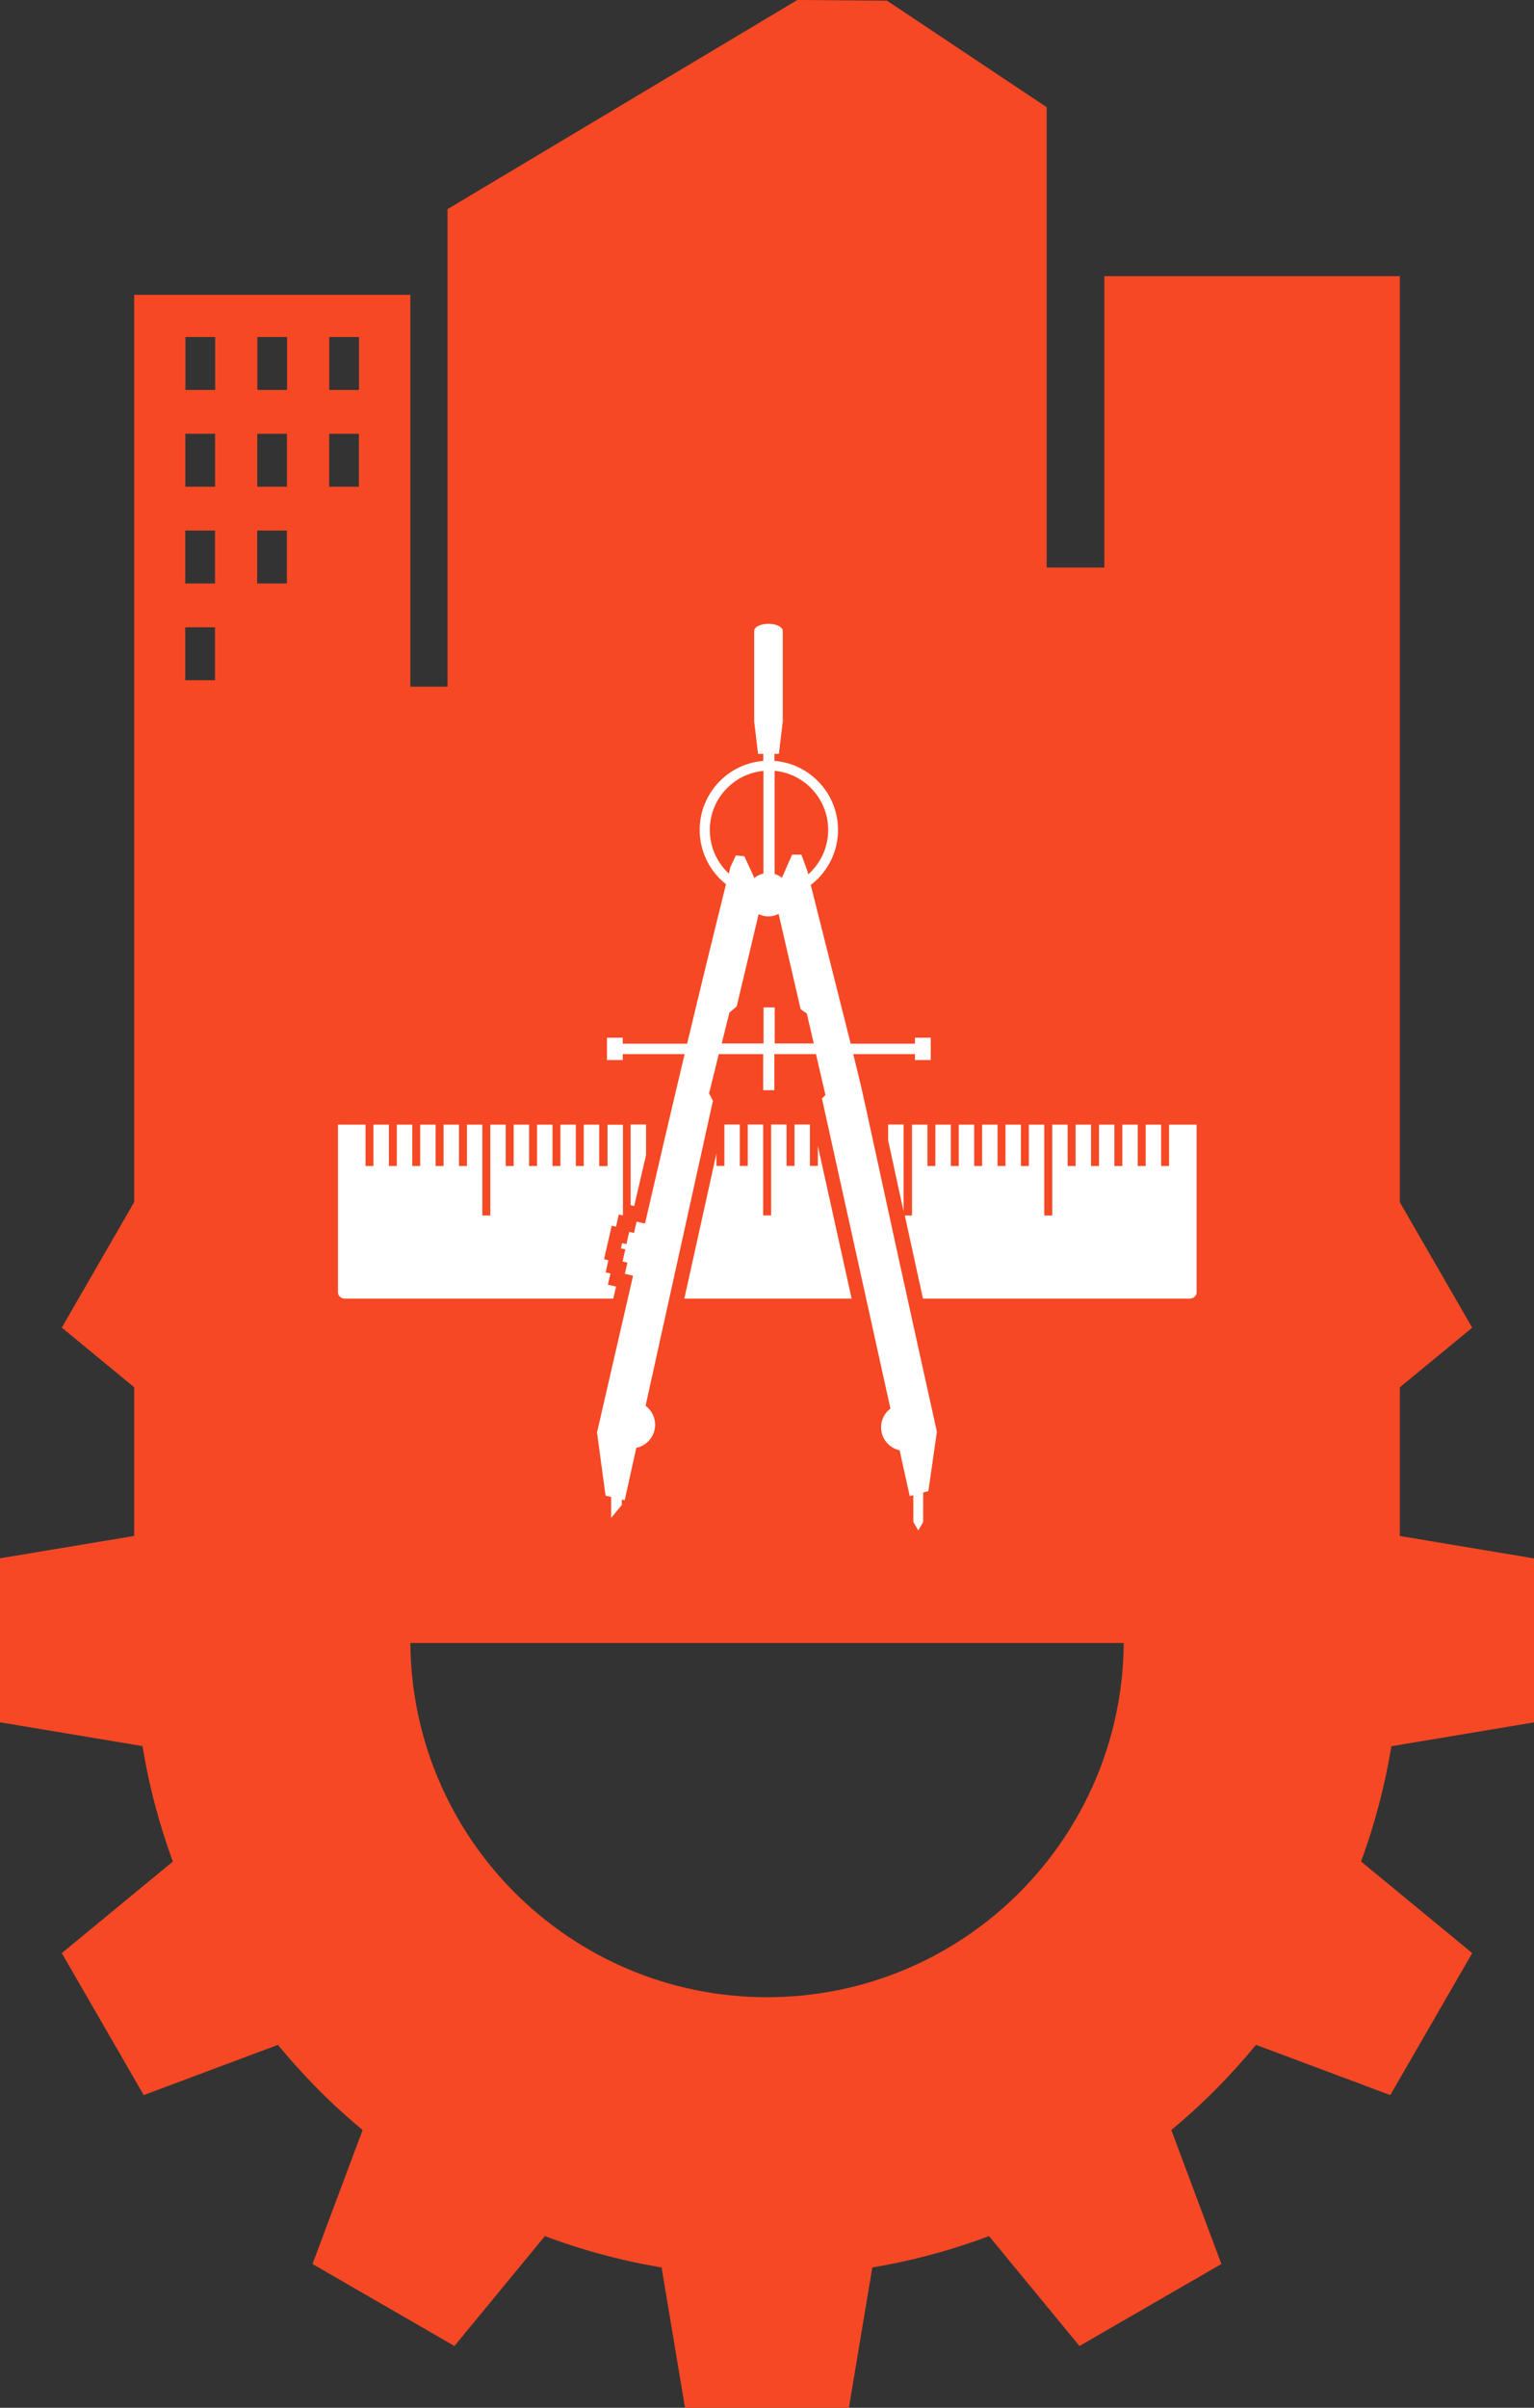
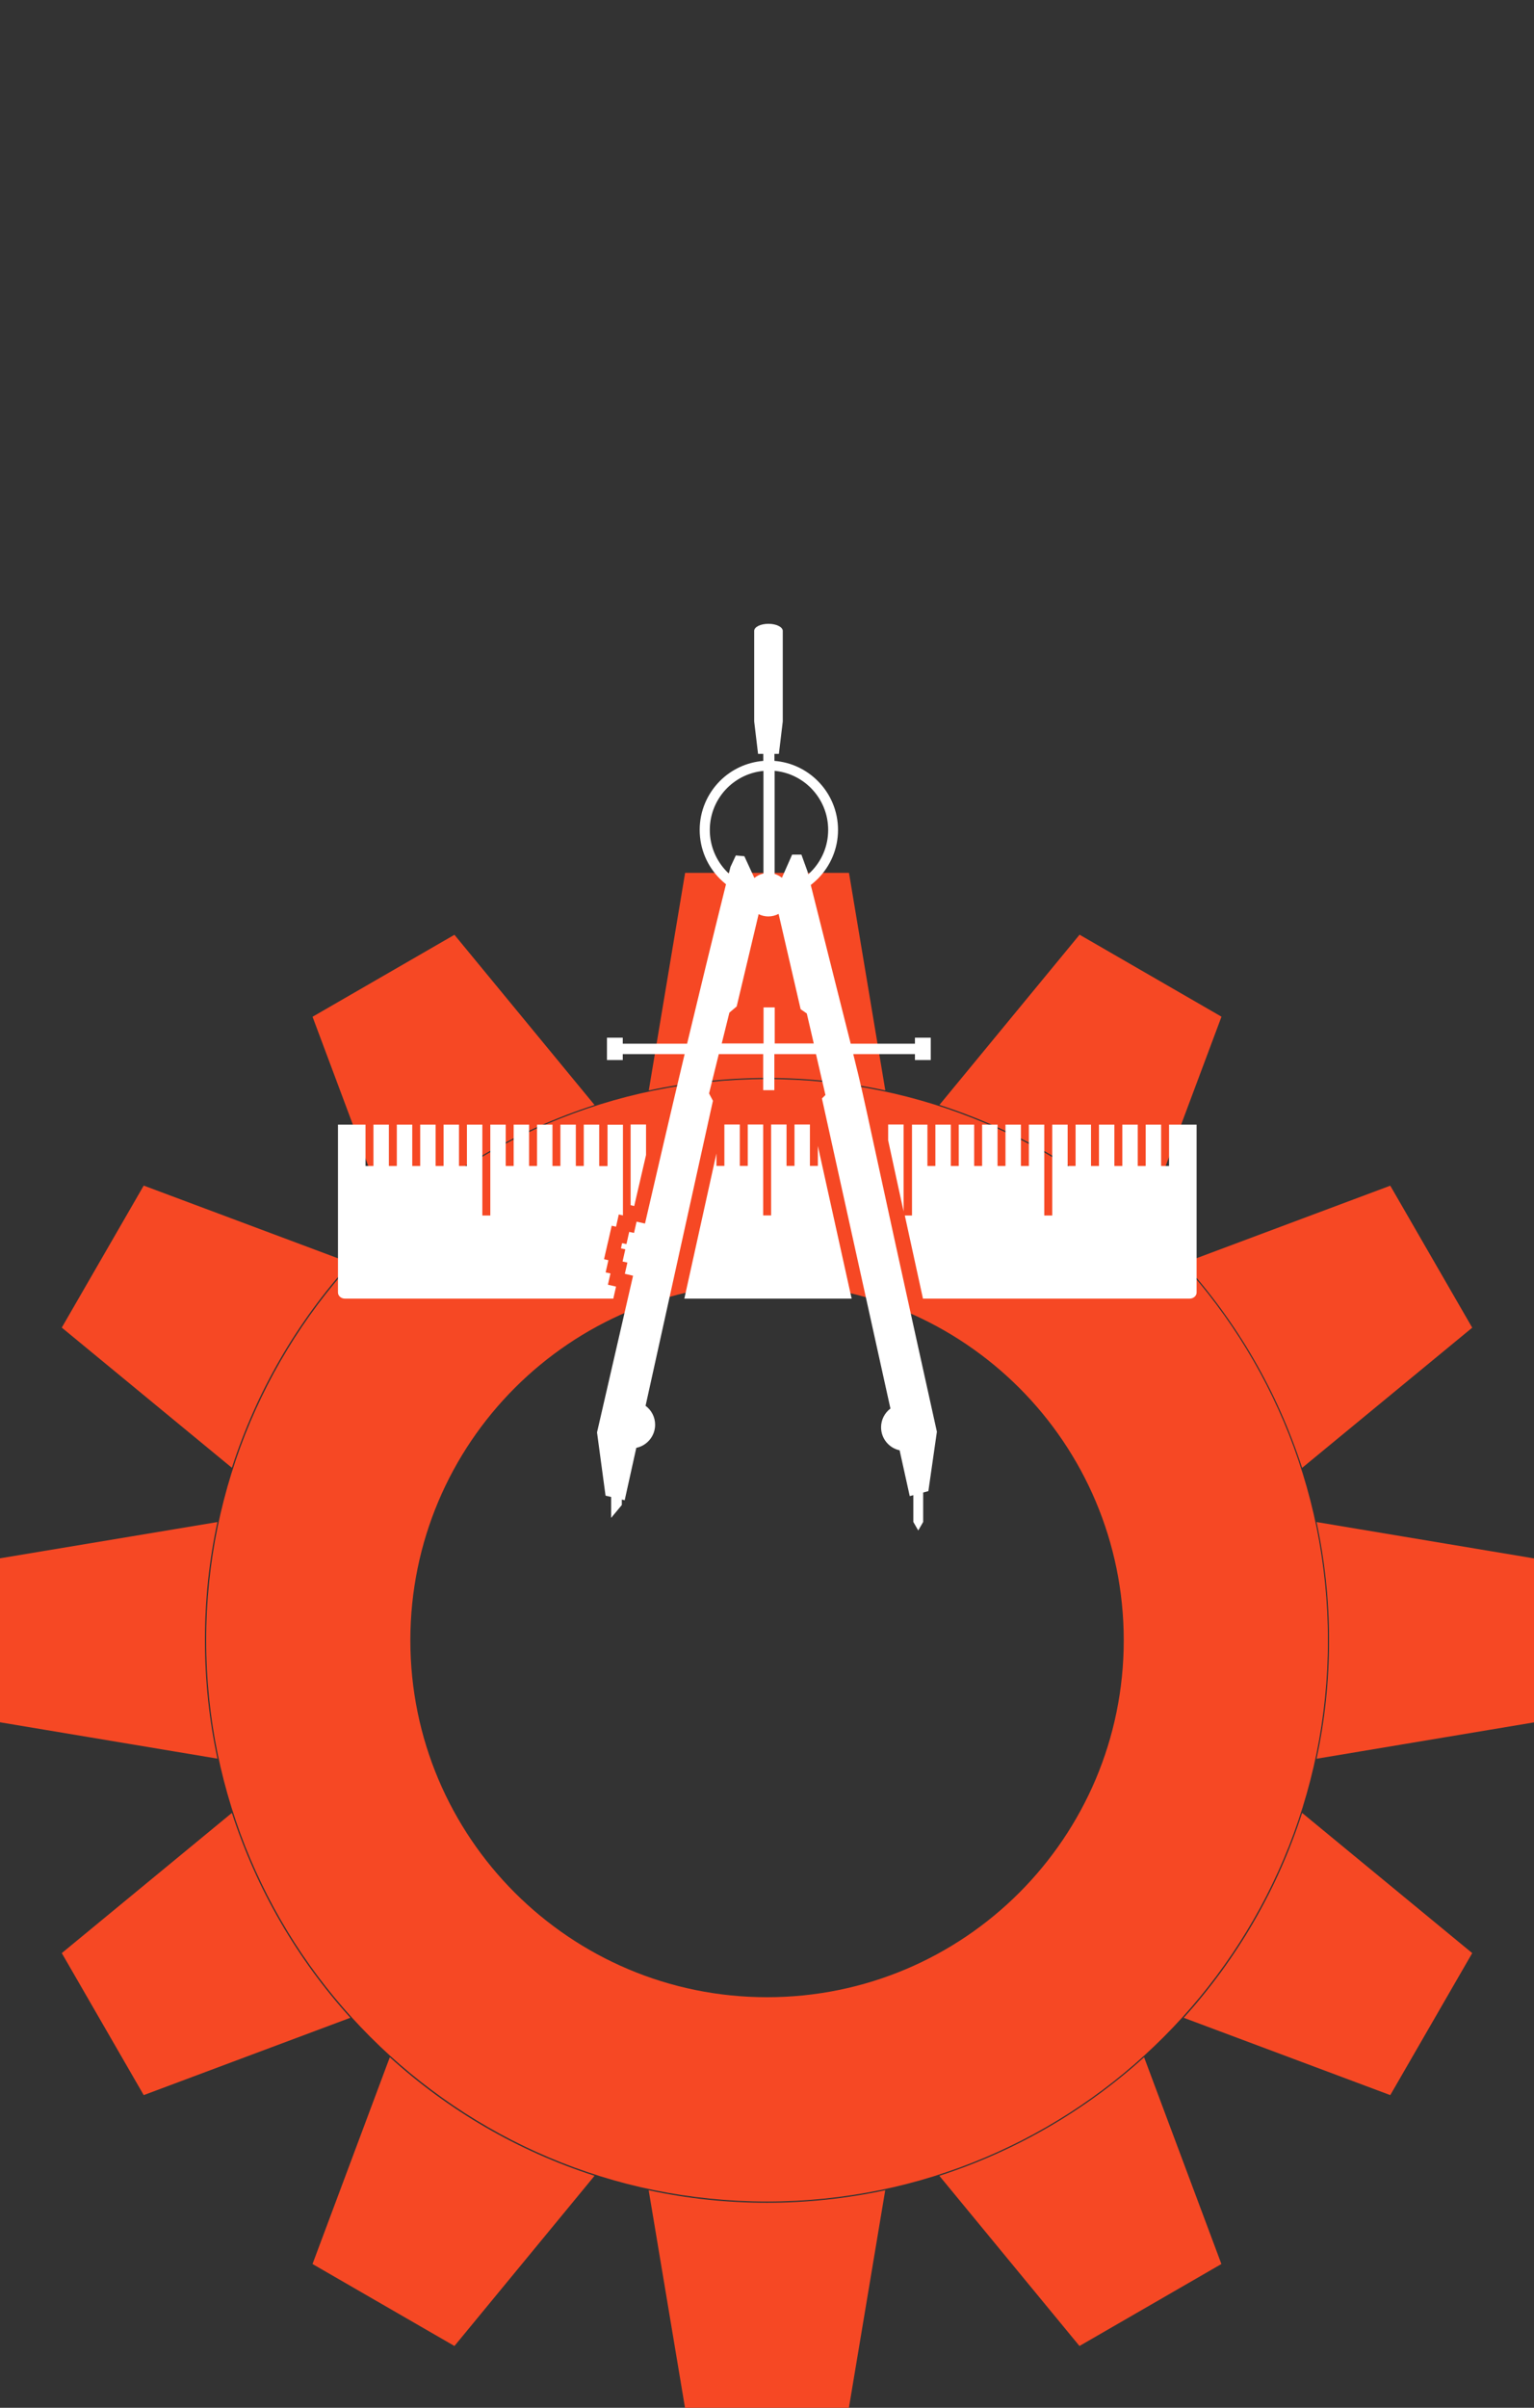
<svg xmlns="http://www.w3.org/2000/svg" id="_Слой_2" data-name="Слой 2" viewBox="0 0 162.13 254.33">
  <rect x="0" y="0" width="162.13" height="254.33" fill="#333333" stroke="none" />
  <defs>
    <style> .cls-1 { fill: #fff; fill-rule: evenodd; } .cls-2 { fill: #f64824; } </style>
  </defs>
  <g id="_Слой_1-2" data-name="Слой 1">
    <g>
      <path id="path125" class="cls-2" d="m81.07,113.98c-16.37,0-31.19,6.64-41.91,17.37-10.73,10.73-17.37,25.55-17.37,41.91s6.64,31.19,17.37,41.91c10.73,10.73,25.55,17.37,41.91,17.37s31.19-6.64,41.91-17.37c10.73-10.73,17.37-25.55,17.37-41.91s-6.64-31.19-17.37-41.91c-10.73-10.73-25.55-17.37-41.91-17.37Zm-26.66,32.62c6.82-6.82,16.25-11.04,26.66-11.04s19.83,4.22,26.66,11.04c6.82,6.82,11.04,16.25,11.04,26.66s-4.22,19.83-11.04,26.66c-6.82,6.82-16.25,11.04-26.66,11.04s-19.83-4.22-26.66-11.04c-6.82-6.82-11.04-16.25-11.04-26.66s4.22-19.84,11.04-26.66h0Z" />
      <path id="path135" class="cls-2" d="m6.53,140.23l17.98,14.81c2.61-8.11,6.92-15.47,12.52-21.64l-21.84-8.17-8.66,15Zm87.04-25.05l-3.84-22.98h-17.32l-3.84,22.98c4.03-.86,8.21-1.32,12.5-1.32s8.47.45,12.5,1.32Zm27.36,14.05l8.17-21.84-15-8.66-14.81,17.98c8.11,2.61,15.47,6.92,21.64,12.52Zm16.69,25.82l17.98-14.81-8.66-15-21.84,8.17c5.59,6.17,9.9,13.53,12.52,21.64h0Zm1.53,30.72l22.98-3.84v-17.32s-22.98-3.84-22.98-3.84c.86,4.03,1.32,8.21,1.32,12.5s-.45,8.47-1.32,12.5h0Zm-14.05,27.36l21.84,8.17,8.66-15-17.98-14.81c-2.61,8.11-6.92,15.47-12.51,21.64h0Zm-25.82,16.69l14.81,17.98,15-8.66-8.17-21.84c-6.17,5.59-13.53,9.9-21.64,12.52Zm-30.72,1.53l3.84,22.98h17.32l3.84-22.98c-4.03.86-8.21,1.32-12.5,1.32s-8.47-.45-12.5-1.32h0Zm-5.72-1.53c-8.11-2.61-15.47-6.92-21.64-12.52l-8.17,21.84,15,8.66,14.81-17.98Zm-29.81-122.43l8.17,21.84c6.17-5.59,13.53-9.9,21.64-12.51l-14.81-17.98-15,8.66Zm-8.52,84.1l-17.98,14.81,8.66,15,21.84-8.17c-5.59-6.17-9.9-13.53-12.52-21.64h0Zm-1.53-30.72L0,164.6v17.32s22.98,3.84,22.98,3.84c-.86-4.03-1.32-8.21-1.32-12.5s.45-8.47,1.32-12.5h0Z" />
-       <path id="path145" class="cls-2" d="m147.95,173.55V29.17h-31.23v30.78h-6.1V11.32L93.75.07l-9.48-.07-36.97,22.09v50.44h-3.93V31.14H14.18v142.41h0c0,18.47,7.49,35.19,19.59,47.29,12.1,12.1,28.83,19.59,47.29,19.59s35.19-7.49,47.29-19.59c12.1-12.1,19.59-28.83,19.59-47.29h0Zm-109.42,0h85.07c0,11.74-4.76,22.38-12.46,30.08-7.7,7.7-18.33,12.46-30.08,12.46s-22.38-4.76-30.08-12.46c-7.7-7.7-12.46-18.33-12.46-30.08h0ZM19.6,35.6h3.14v5.59h-3.14v-5.59Zm7.6,0h3.14v5.59h-3.14v-5.59Zm7.6,0h3.14v5.59h-3.14v-5.59Zm-15.21,10.22h3.14v5.59h-3.14v-5.59Zm7.6,0h3.14v5.59h-3.14v-5.59Zm7.6,0h3.14v5.59h-3.14v-5.59Zm-15.21,10.22h3.14v5.59h-3.14v-5.59Zm7.6,0h3.14v5.59h-3.14v-5.59Zm-7.6,10.22h3.14v5.59h-3.14v-5.59Zm121.9-32.63h-3.14v5.59h3.14v-5.59Zm-7.6,0h-3.14v5.59h3.14v-5.59Zm-7.6,0h-3.14v5.59h3.14v-5.59Zm15.21,10.22h-3.14v5.59h3.14v-5.59Zm-7.6,0h-3.14v5.59h3.14v-5.59Zm-7.6,0h-3.14v5.59h3.14v-5.59Zm15.21,10.22h-3.14v5.59h3.14v-5.59Zm-7.6,0h-3.14v5.59h3.14v-5.59Zm7.6,10.22h-3.14v5.59h3.14v-5.59Z" />
      <path id="path147" class="cls-1" d="m63.33,123.16v-4.37h-1.63v4.37h-.84v-4.37h-1.63v4.37h-.84v-4.37h-1.63v4.37h-.84v-4.37h-1.63v4.37h-.84v-4.37h-1.63v9.6h-.84v-9.6h-1.63v4.37h-.84v-4.37h-1.63v4.37h-.84v-4.37h-1.63v4.37h-.84v-4.37h-1.63v4.37h-.84v-4.37h-1.63v4.37h-.84v-4.37h-2.91v17.73c0,.36.33.65.74.65h28.36l.29-1.27-.86-.2.27-1.19-.51-.11.29-1.29-.46-.1.34-1.49.13-.55.34-1.5.46.1.29-1.29.44.1v-9.58h-1.63v4.37h-.84Zm2.71,35.31l-.32-.08v.58l-1.13,1.36v-2.21l-.59-.14-.9-6.68c1.37-5.92,2.6-11.32,3.81-16.55l-.87-.2.27-1.19-.51-.11.29-1.29-.46-.1.12-.55.46.1.29-1.29.51.11.27-1.19.89.2c1.35-5.83,2.69-11.62,4.19-17.9h-6.54v.63h-1.67v-2.36h1.67v.63h6.8c1.24-5.17,2.58-10.69,4.11-16.84-.22-.18-.44-.37-.64-.57-1.32-1.32-2.14-3.15-2.14-5.17s.82-3.84,2.14-5.17c1.19-1.19,2.79-1.97,4.58-2.12v-.74h-.55l-.41-3.42v-9.57c0-.42.68-.75,1.51-.75s1.51.34,1.51.75v9.57l-.41,3.42h-.47v.74c1.78.14,3.38.92,4.58,2.12,1.32,1.32,2.14,3.15,2.14,5.17s-.82,3.84-2.14,5.17c-.23.23-.48.45-.74.65,2.29,9.13,3.47,13.77,4.22,16.76h6.79v-.63h1.67v2.36h-1.67v-.63h-6.52c1.62,6.5,1.11,5.07,8.84,39.89l-.9,6.27-.55.15v3.11l-.26.45-.26.45-.26-.45-.26-.45v-2.83l-.38.1-1.07-4.84c-1.12-.24-1.96-1.24-1.96-2.43,0-.81.39-1.53.99-1.98l-7.24-32.75.37-.37-1-4.32h-4.4v3.81h-1.18v-3.81h-4.69l-1.03,4.16.41.77-7.12,32.22c.61.45,1.01,1.18,1.01,2,0,1.2-.86,2.21-1.99,2.44l-1.23,5.55Zm19.97-48.24l-.74-3.18-.65-.45-2.33-10.07c-.32.17-.69.27-1.09.27-.37,0-.71-.09-1.02-.24l-2.32,9.75-.77.65-.81,3.26h4.42v-3.81h1.18v3.81h4.14Zm-4.14-28.8v10.88c.28.09.55.23.77.41l1.08-2.45h.98l.65,1.79.07.29c.1-.08.19-.17.28-.26,1.13-1.13,1.83-2.7,1.83-4.43s-.7-3.29-1.83-4.43c-1-1-2.34-1.67-3.84-1.81h0Zm-1.18,10.83v-10.83c-1.49.14-2.83.8-3.84,1.81-1.13,1.13-1.83,2.7-1.83,4.43s.7,3.29,1.83,4.43c.06.06.12.12.18.17l.17-.69.57-1.22.9.08,1.06,2.3c.27-.23.6-.39.96-.47h0Zm-8.37,44.91h17.69l-3.57-16.13v2.11h-.84v-4.37h-1.63v4.37h-.84v-4.37h-1.63v9.6h-.84v-9.6h-1.63v4.37h-.84v-4.37h-1.63v4.37h-.84v-1.31l-3.39,15.32Zm25.19,0h28.22c.41,0,.74-.29.74-.65v-17.73h-2.91v4.37h-.84v-4.37h-1.63v4.37h-.84v-4.37h-1.63v4.37h-.84v-4.37h-1.63v4.37h-.84v-4.37h-1.63v4.37h-.84v-4.37h-1.63v9.6h-.84v-9.6h-1.63v4.37h-.84v-4.37h-1.63v4.37h-.84v-4.37h-1.63v4.37h-.84v-4.37h-1.63v4.37h-.84v-4.37h-1.63v4.37h-.84v-4.37h-1.63v9.6h-.76c.54,2.47,1.17,5.37,1.92,8.79h0Zm-2.01-9.17v-9.22h-1.63v1.68l.05.22c.41,1.89.92,4.27,1.59,7.32h0Zm-27.22-6v-3.22h-1.63v8.52l.38.09c.44-1.89.86-3.7,1.25-5.39Z" />
    </g>
  </g>
</svg>